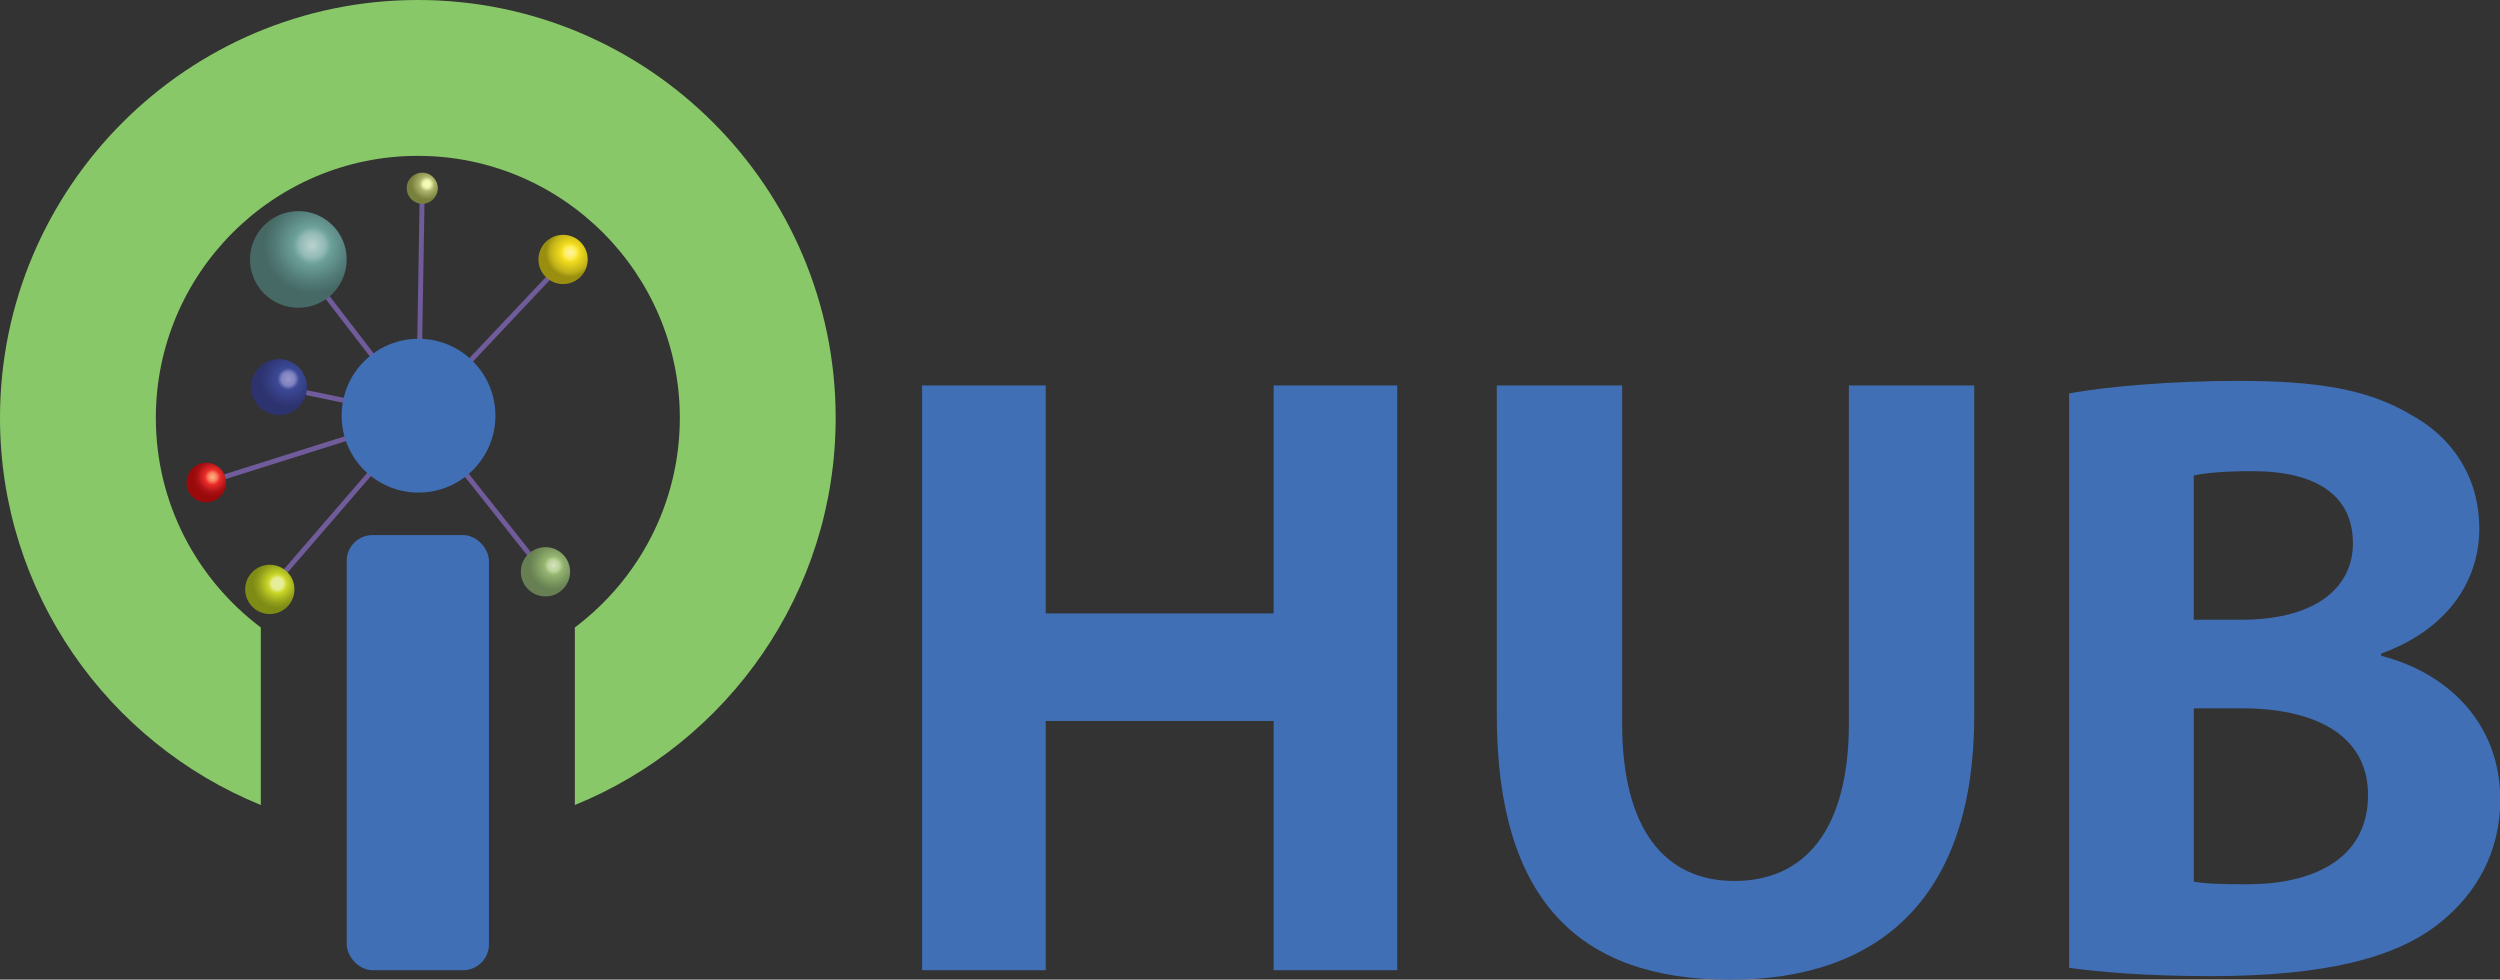
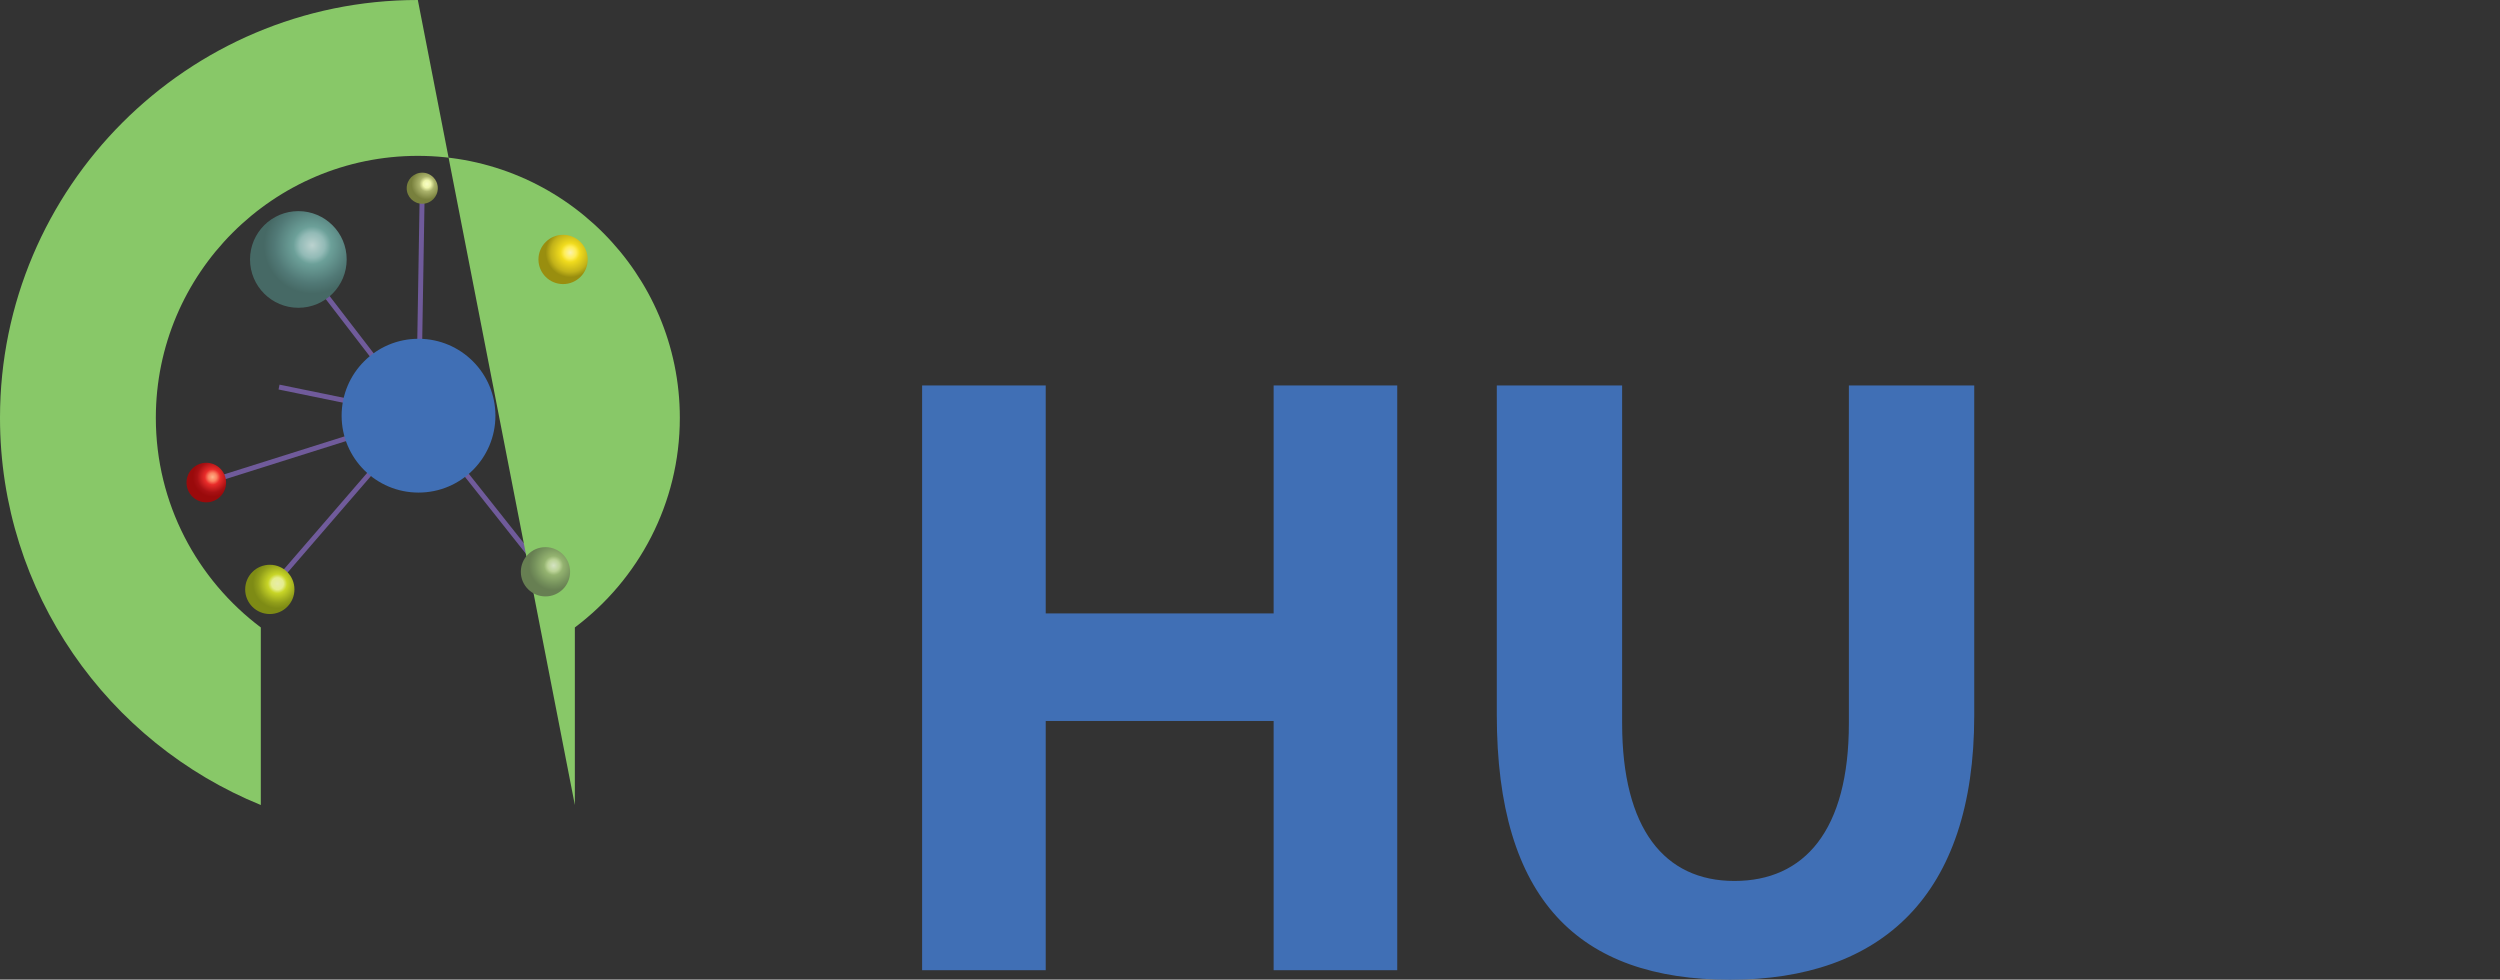
<svg xmlns="http://www.w3.org/2000/svg" xmlns:ns1="http://sodipodi.sourceforge.net/DTD/sodipodi-0.dtd" xmlns:ns2="http://www.inkscape.org/namespaces/inkscape" viewBox="0 0 408.32 160" version="1.1" id="svg1188" ns1:docname="customerlogo-ihub-clr.svg" width="408.32" height="160" ns2:version="1.1.1 (3bf5ae0d25, 2021-09-20)">
  <rect x="0" y="0" width="408.32" height="160" fill="#333333" stroke="none" />
  <ns1:namedview id="namedview1190" pagecolor="#ffffff" bordercolor="#666666" borderopacity="1.0" ns2:pageshadow="2" ns2:pageopacity="0.0" ns2:pagecheckerboard="0" showgrid="false" ns2:zoom="0.49861989" ns2:cx="505.395" ns2:cy="198.54804" ns2:window-width="1920" ns2:window-height="986" ns2:window-x="-11" ns2:window-y="1609" ns2:window-maximized="1" ns2:current-layer="svg1188" />
  <defs id="defs1140">
    <style id="style1063">.l{fill:#88c868;}.m{fill:#705b9b;}.n{fill:url(#f);}.o{fill:url(#g);}.p{fill:url(#i);}.q{fill:url(#h);}.r{fill:url(#e);}.s{fill:url(#j);}.t{fill:#406fb5;}.u{fill:url(#k);}</style>
    <radialGradient id="e" cx="126.23" cy="298.82" fx="126.23" fy="298.82" r="19.54" gradientTransform="matrix(1,0,0,-1,0,398)" gradientUnits="userSpaceOnUse">
      <stop offset="0" stop-color="#bbd2cf" id="stop1065" />
      <stop offset=".26" stop-color="#92bab6" id="stop1067" />
      <stop offset=".39" stop-color="#6ca099" id="stop1069" />
      <stop offset=".78" stop-color="#517976" id="stop1071" />
      <stop offset="1" stop-color="#466965" id="stop1073" />
    </radialGradient>
    <radialGradient id="f" cx="85.92" cy="205.14" fx="85.92" fy="205.14" r="8" gradientTransform="matrix(1,0,0,-1,0,398)" gradientUnits="userSpaceOnUse">
      <stop offset="0" stop-color="#feb388" id="stop1076" />
      <stop offset=".21" stop-color="#fb8160" id="stop1078" />
      <stop offset=".39" stop-color="#e92c2a" id="stop1080" />
      <stop offset=".78" stop-color="#a71013" id="stop1082" />
      <stop offset="1" stop-color="#9a0a0b" id="stop1084" />
    </radialGradient>
    <radialGradient id="g" cx="112.18" cy="162.04" fx="112.18" fy="162.04" r="9.96" gradientTransform="matrix(1,0,0,-1,0,398)" gradientUnits="userSpaceOnUse">
      <stop offset="0" stop-color="#e7eca9" id="stop1087" />
      <stop offset=".24" stop-color="#e5ed8d" id="stop1089" />
      <stop offset=".39" stop-color="#c8d527" id="stop1091" />
      <stop offset=".79" stop-color="#919e1a" id="stop1093" />
      <stop offset="1" stop-color="#7e8b15" id="stop1095" />
    </radialGradient>
    <radialGradient id="h" cx="116.55" cy="244.8" fx="116.55" fy="244.8" r="11.31" gradientTransform="matrix(1,0,0,-1,0,398)" gradientUnits="userSpaceOnUse">
      <stop offset="0" stop-color="#9897ca" id="stop1098" />
      <stop offset=".24" stop-color="#7f82c1" id="stop1100" />
      <stop offset=".39" stop-color="#3b4996" id="stop1102" />
      <stop offset=".78" stop-color="#323a7c" id="stop1104" />
      <stop offset="1" stop-color="#2d336e" id="stop1106" />
    </radialGradient>
    <radialGradient id="i" cx="223.81" cy="169.36" fx="223.81" fy="169.36" r="9.96" gradientTransform="matrix(1,0,0,-1,0,398)" gradientUnits="userSpaceOnUse">
      <stop offset="0" stop-color="#d5e3c3" id="stop1109" />
      <stop offset=".24" stop-color="#bbd397" id="stop1111" />
      <stop offset=".39" stop-color="#94b370" id="stop1113" />
      <stop offset=".79" stop-color="#74905b" id="stop1115" />
      <stop offset="1" stop-color="#677f52" id="stop1117" />
    </radialGradient>
    <radialGradient id="j" cx="230.54" cy="295.88" fx="230.54" fy="295.88" r="9.96" gradientTransform="matrix(1,0,0,-1,0,398)" gradientUnits="userSpaceOnUse">
      <stop offset="0" stop-color="#fbf2ae" id="stop1120" />
      <stop offset=".24" stop-color="#ffee59" id="stop1122" />
      <stop offset=".39" stop-color="#f0db1d" id="stop1124" />
      <stop offset=".79" stop-color="#c2b219" id="stop1126" />
      <stop offset="1" stop-color="#998e0f" id="stop1128" />
    </radialGradient>
    <radialGradient id="k" cx="172.6" cy="323.6" fx="172.6" fy="323.6" r="6.29" gradientTransform="matrix(1,0,0,-1,0,398)" gradientUnits="userSpaceOnUse">
      <stop offset="0" stop-color="#f8fdc7" id="stop1131" />
      <stop offset=".24" stop-color="#eef5ab" id="stop1133" />
      <stop offset=".49" stop-color="#aab26b" id="stop1135" />
      <stop offset="1" stop-color="#78803d" id="stop1137" />
    </radialGradient>
  </defs>
  <g id="a" />
  <g id="b" transform="scale(0.404)">
    <g id="c">
      <g id="d">
        <g id="g1157">
          <rect class="m" x="123.97" y="121.06" width="91.97" height="2" transform="rotate(-89.05,169.954,122.063)" id="rect1143" />
          <rect class="m" x="143.9" y="96.62" width="2" height="79.67" transform="rotate(-37.57,144.901,136.456)" id="rect1145" />
-           <rect class="m" x="155.58" y="135.48" width="86.78" height="2" transform="rotate(-46.68,198.968,136.477)" id="rect1147" />
          <rect class="m" x="81.31" y="180.44" width="90.75" height="2" transform="rotate(-17.51,126.675,181.438)" id="rect1149" />
          <rect class="m" x="92.95" y="202.03" width="93.13" height="2" transform="rotate(-49.18,139.512,203.028)" id="rect1151" />
          <rect class="m" x="193.97" y="158.9" width="2" height="82.24" transform="rotate(-38.41,194.974,200.013)" id="rect1153" />
          <rect class="m" x="140" y="133.48" width="2" height="57.56" transform="rotate(-78.42,141.001,162.26)" id="rect1155" />
        </g>
        <path class="t" d="m 422.76,155.83 v 92.16 h 92.14 v -92.16 h 49.97 v 236.4 H 514.9 V 291.47 h -92.14 v 100.76 h -49.97 v -236.4 z" id="path1159" />
        <path class="t" d="m 655.79,155.83 v 136.59 c 0,42.66 17.12,63.73 45.38,63.73 28.26,0 46.29,-20.31 46.29,-63.73 V 155.83 h 50.68 V 289.3 c 0,72.89 -37.61,106.78 -98.71,106.78 -61.1,0 -94.31,-32.25 -94.31,-107.12 V 155.83 Z" id="path1161" />
-         <path class="t" d="m 836.51,159.07 c 14.21,-2.76 41.75,-5.09 68.12,-5.09 32.84,0 53.16,3.52 70.34,13.86 16.15,8.87 27.35,24.68 27.35,45.88 0,21.2 -12.87,40.79 -39.67,50.51 v 0.9 c 26.76,6.83 48.14,27.11 48.14,58.15 0,21.42 -9.82,38.12 -24.34,49.73 -17.47,14.13 -46.2,21.62 -92.79,21.62 -25.99,0 -45.24,-1.69 -57.16,-3.36 v -232.2 z m 50.38,91.48 h 19.29 c 29.37,0 45.05,-12.55 45.05,-30.95 0,-19.4 -14.96,-29.12 -40.58,-29.12 -12.27,0 -19.21,0.79 -23.76,1.73 z m 0,105.89 c 5.39,0.93 12.17,1.05 21.67,1.05 25.85,0 48.78,-9.72 48.78,-36.07 0,-24.96 -22.6,-35.03 -50.75,-35.06 H 886.9 v 70.07 0 z" id="path1163" />
-         <rect class="t" x="140.16" y="216.32" width="57.52" height="175.91" rx="10.46" ry="10.46" id="rect1165" />
        <circle class="t" cx="169.2" cy="168.05" r="31.09" id="circle1167" />
-         <path class="l" d="M 168.92,0 C 75.78,0 0,75.78 0,168.92 0,239.62 43.66,300.3 105.44,325.45 V 253.66 C 79.69,234.32 63,203.54 63,168.93 63,110.53 110.52,63.01 168.92,63.01 c 58.4,0 105.92,47.52 105.92,105.92 0,34.61 -16.69,65.39 -42.44,84.73 v 71.79 C 294.17,300.31 337.84,239.62 337.84,168.92 337.84,75.78 262.06,0 168.92,0 Z" id="path1169" />
+         <path class="l" d="M 168.92,0 C 75.78,0 0,75.78 0,168.92 0,239.62 43.66,300.3 105.44,325.45 V 253.66 C 79.69,234.32 63,203.54 63,168.93 63,110.53 110.52,63.01 168.92,63.01 c 58.4,0 105.92,47.52 105.92,105.92 0,34.61 -16.69,65.39 -42.44,84.73 v 71.79 Z" id="path1169" />
        <circle class="r" cx="120.62" cy="104.89" r="19.54" id="circle1171" style="fill:url(#e)" />
        <circle class="n" cx="83.4" cy="195.09" r="8" id="circle1173" style="fill:url(#f)" />
        <circle class="o" cx="109.08" cy="238.28" r="9.96" id="circle1175" style="fill:url(#g)" />
-         <circle class="q" cx="112.81" cy="156.49" r="11.31" id="circle1177" style="fill:url(#h)" />
        <circle class="p" cx="220.52" cy="231.16" r="9.96" id="circle1179" style="fill:url(#i)" />
        <circle class="s" cx="227.64" cy="104.89" r="9.96" id="circle1181" style="fill:url(#j)" />
        <circle class="u" cx="170.71" cy="76.09" r="6.29" id="circle1183" style="fill:url(#k)" />
      </g>
    </g>
  </g>
</svg>